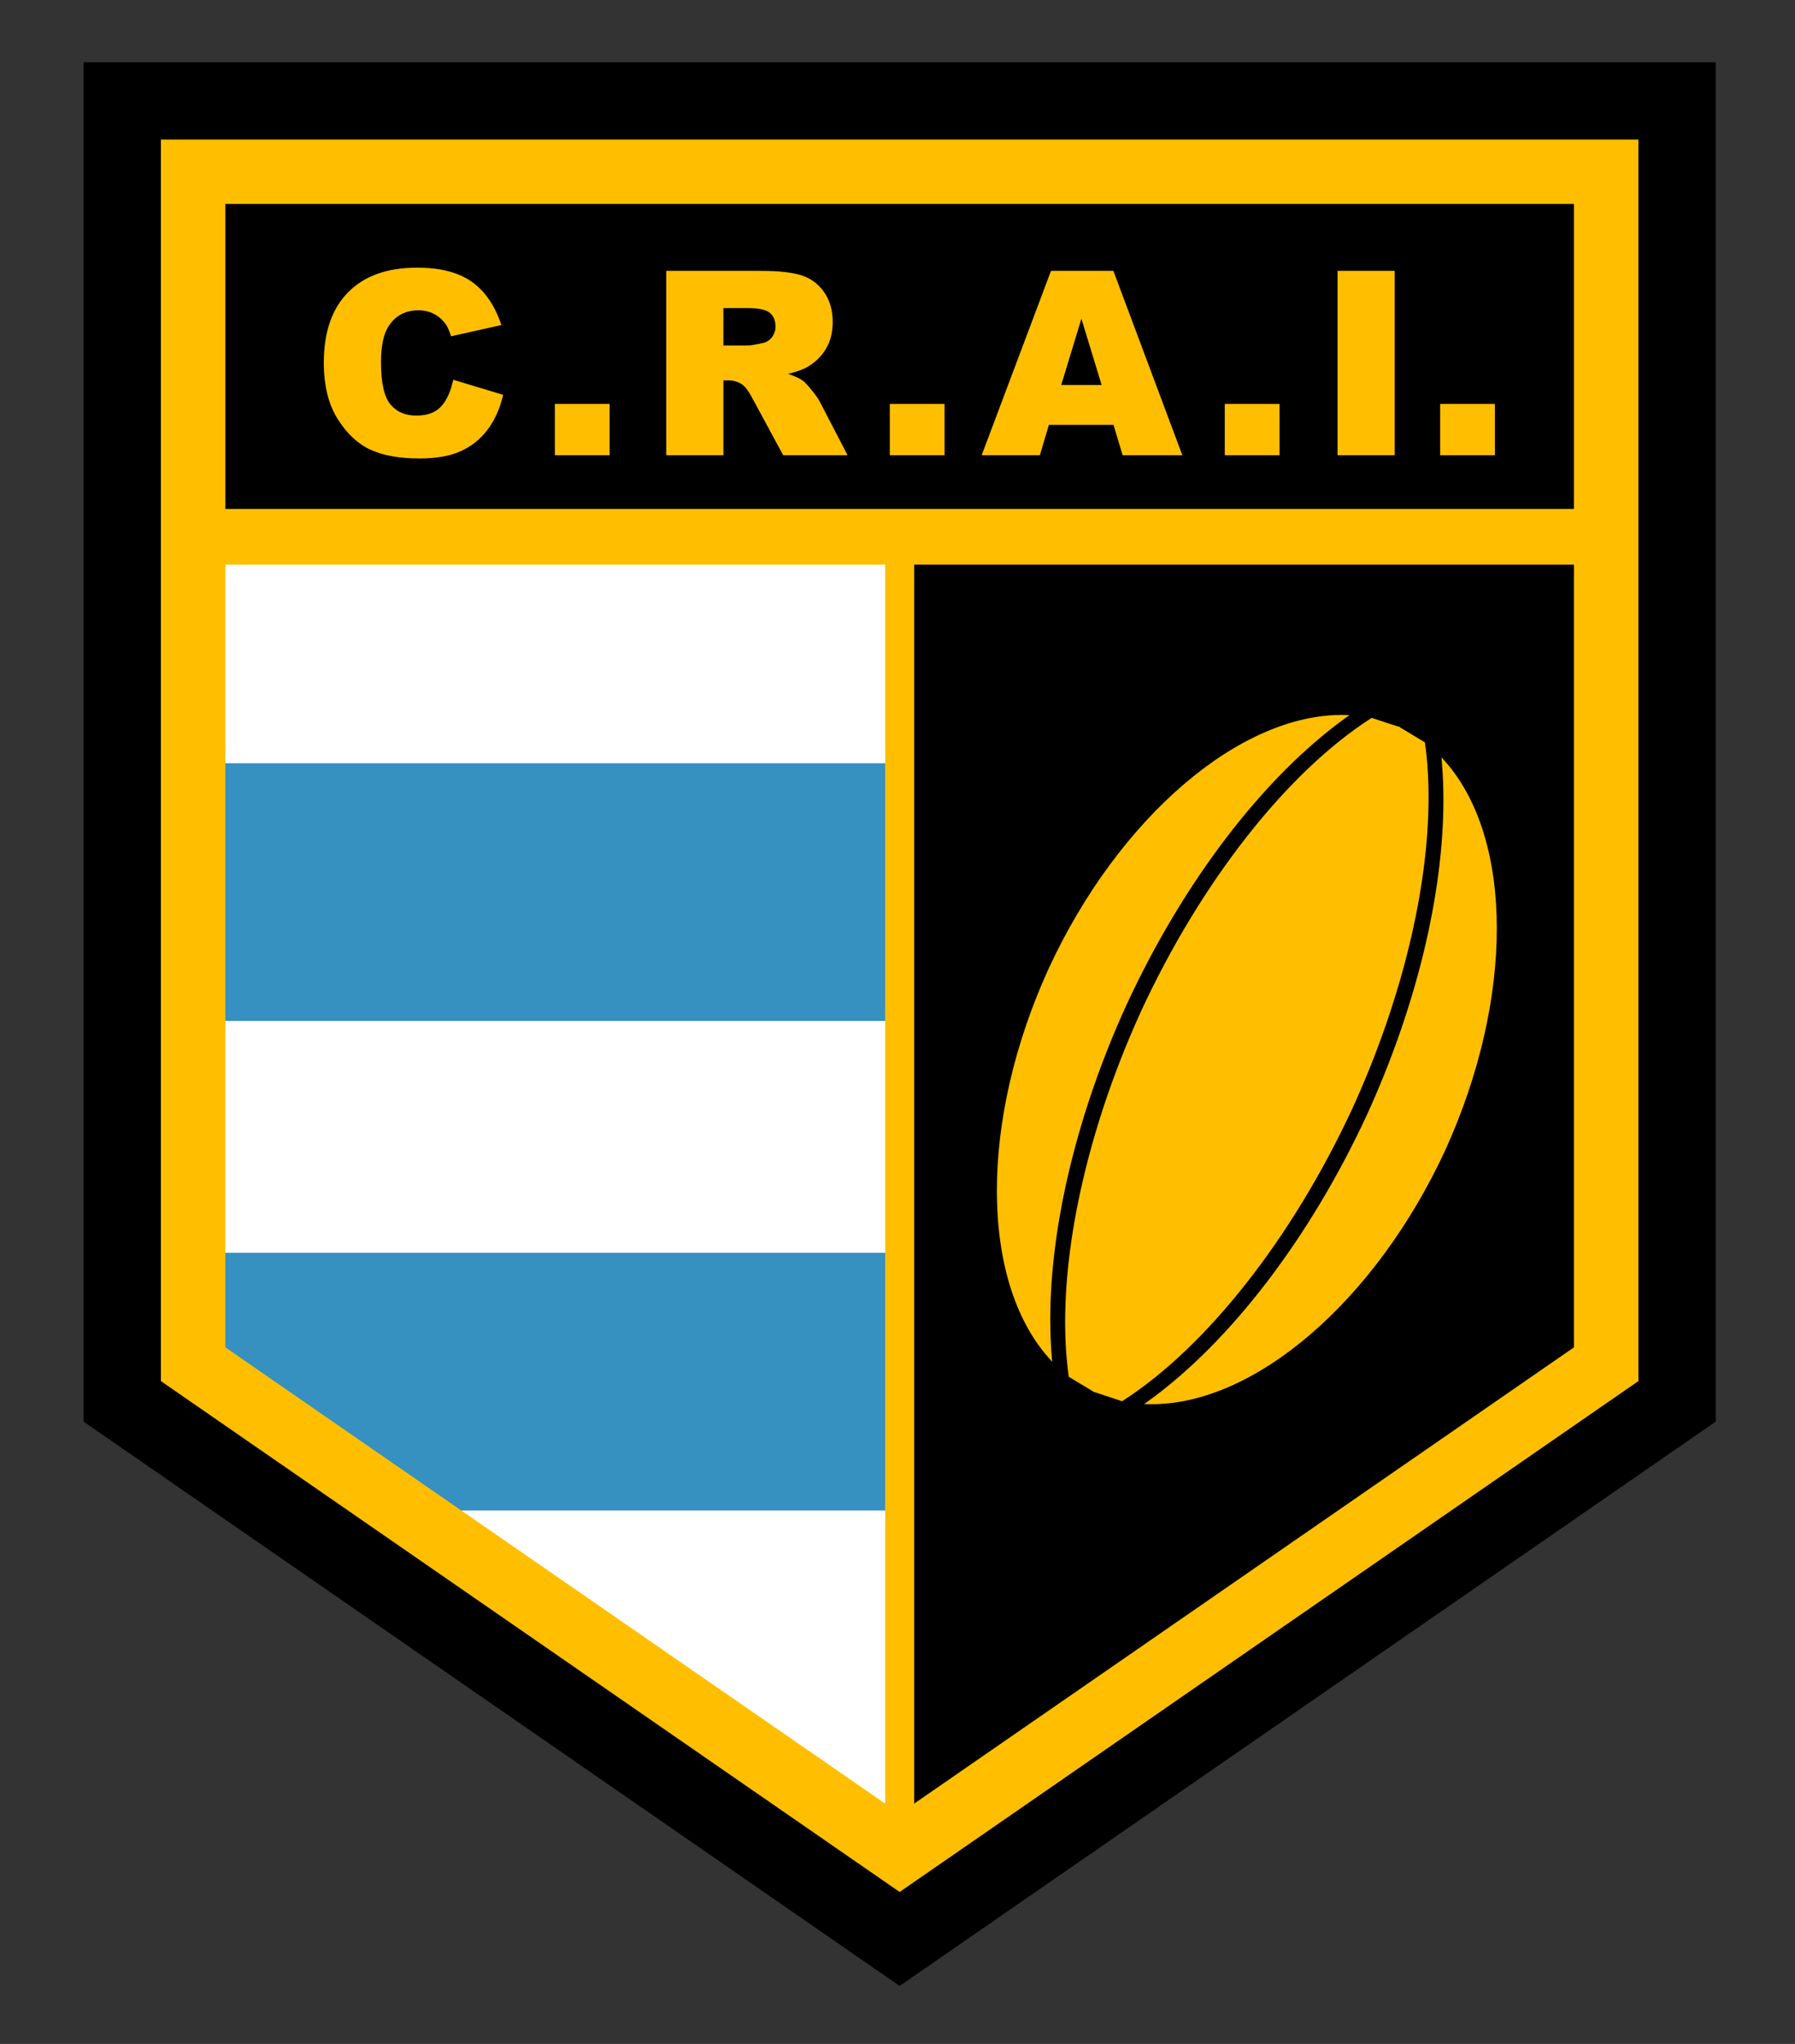
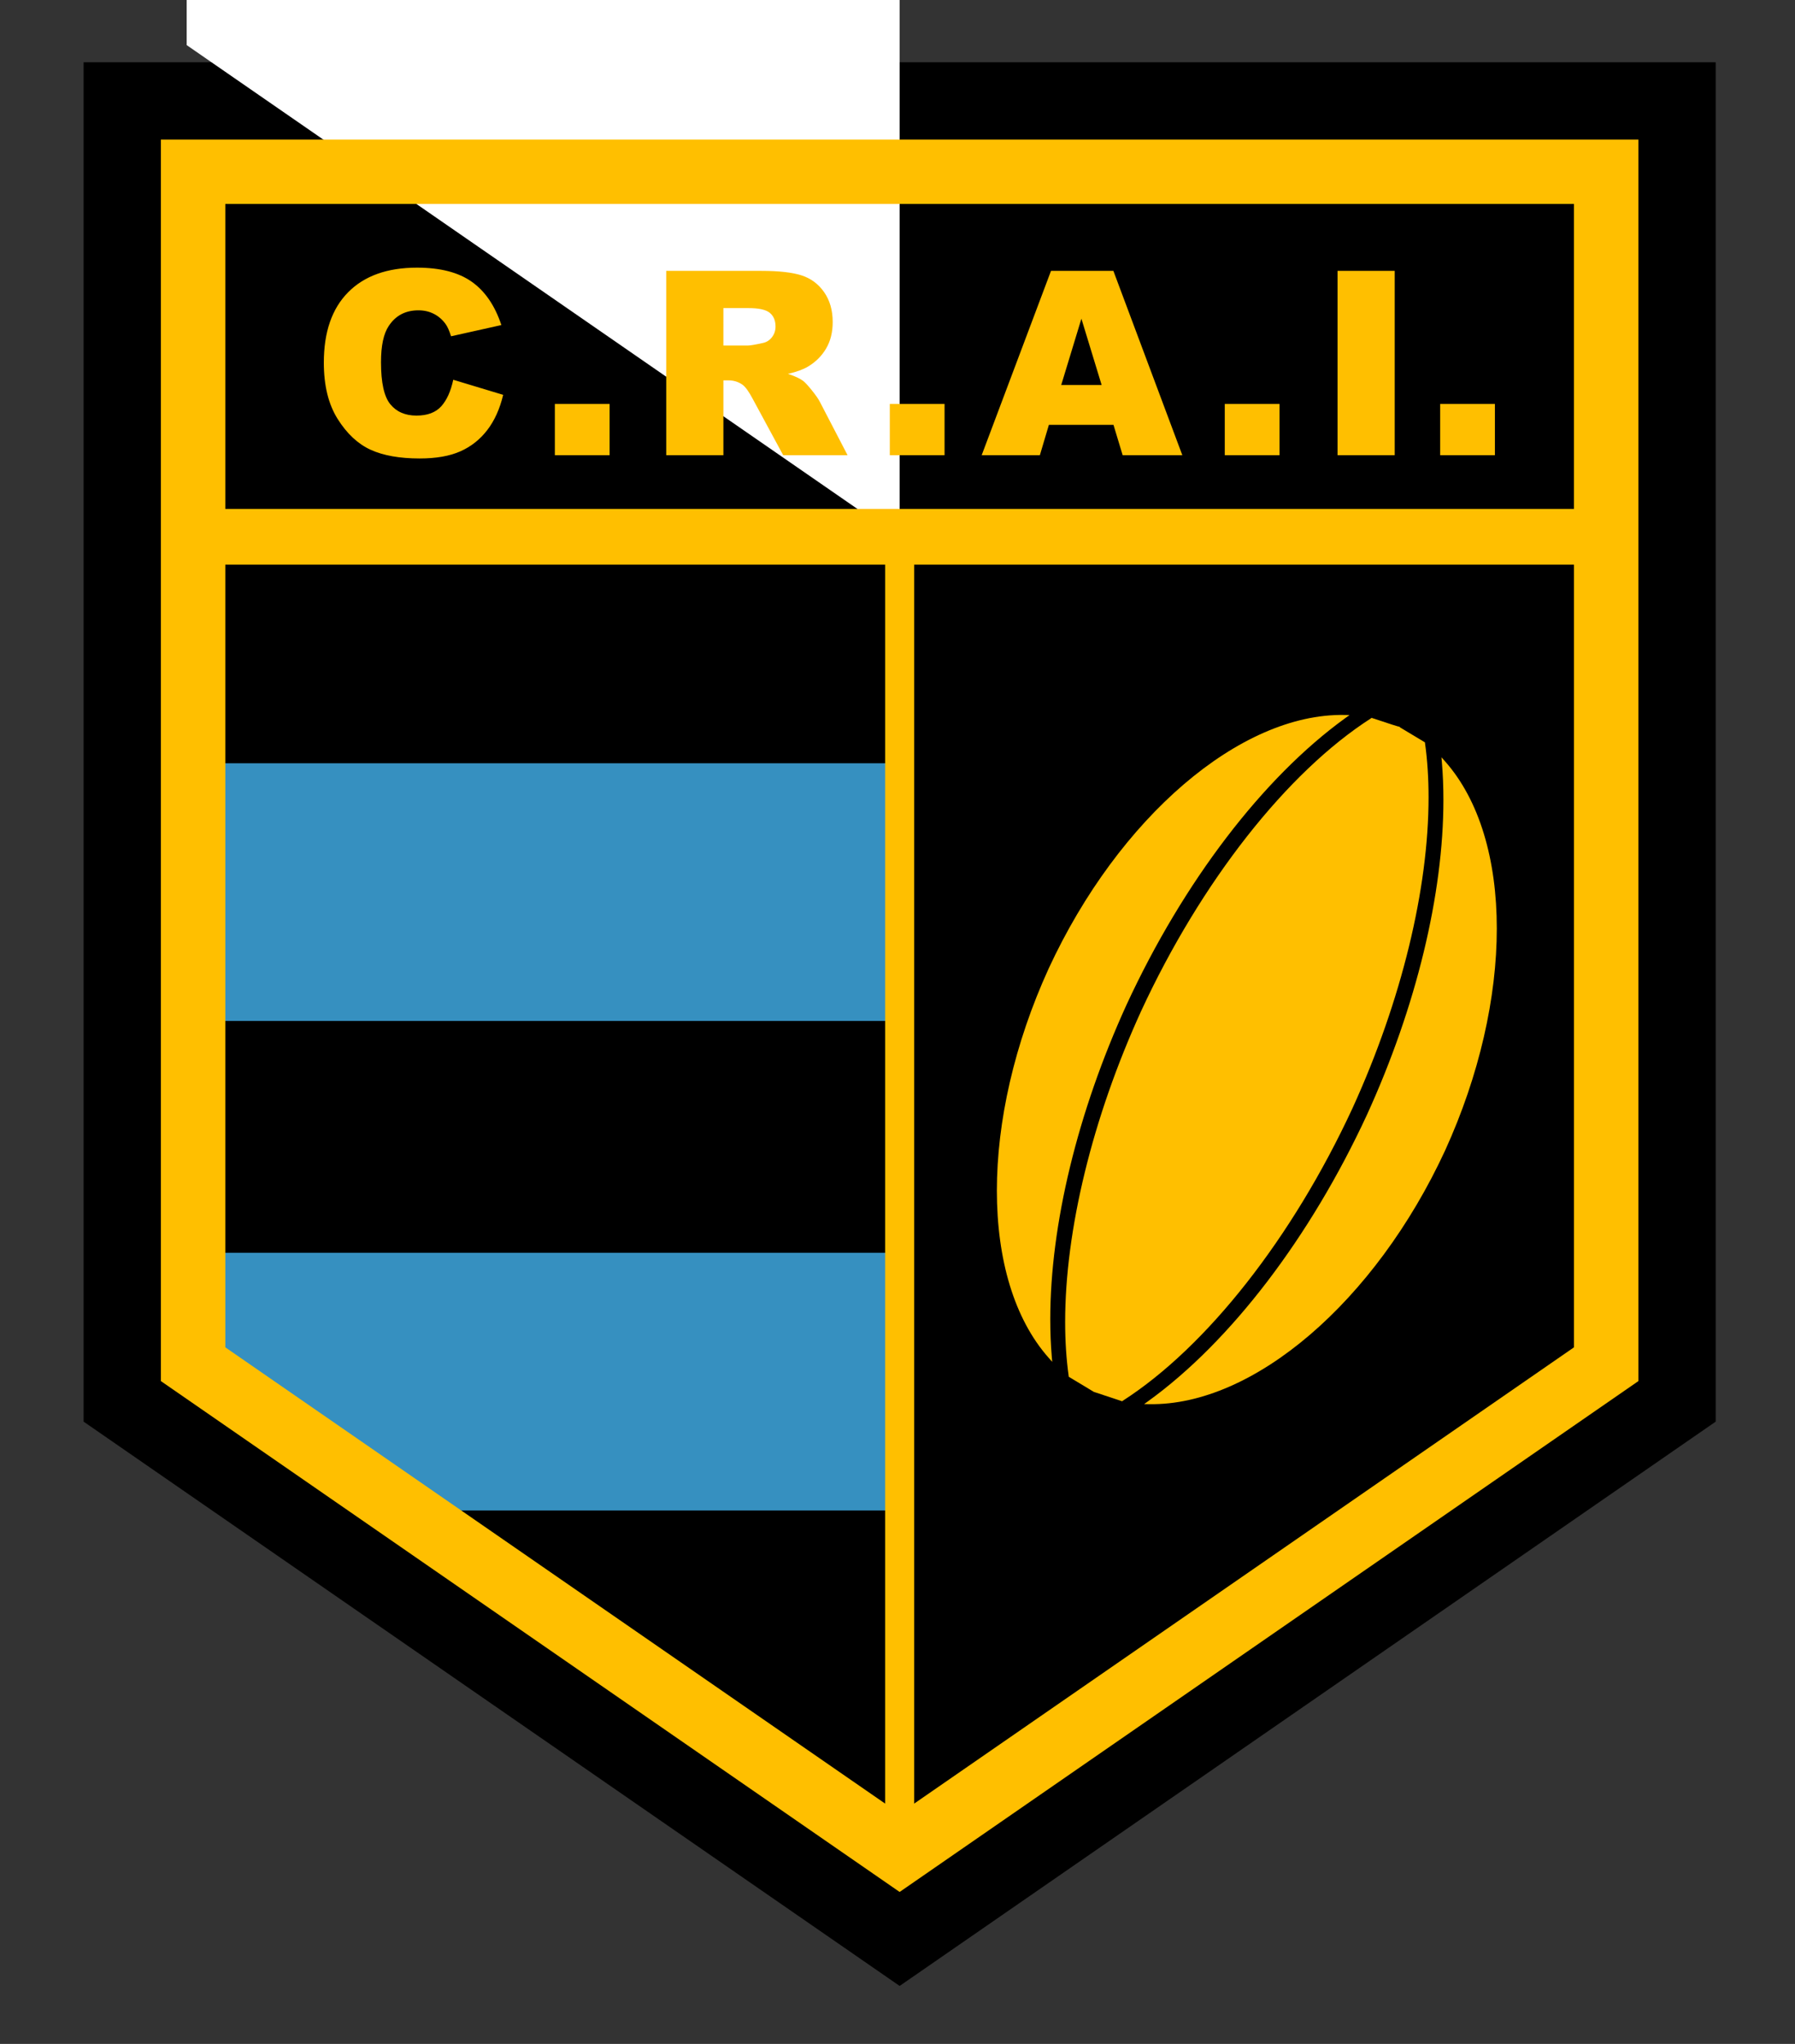
<svg xmlns="http://www.w3.org/2000/svg" xmlns:xlink="http://www.w3.org/1999/xlink" width="209" height="238" viewBox="0 0 209 238" overflow="visible" enable-background="new 0 0 209 238">
  <rect x="0" y="0" width="209" height="238" fill="#333333" stroke="none" />
  <defs>
    <path id="XMLID_1_" d="M209,238H0V0h209V238z" />
  </defs>
  <clipPath id="XMLID_2_">
    <use xlink:href="#XMLID_1_" />
  </clipPath>
  <path clip-path="url(#XMLID_2_)" d="M199.766,7.249v158.29l-95.017,65.71l-95.014-65.71V7.249H199.766z" />
  <path clip-path="url(#XMLID_2_)" fill="#FFBF00" d="M122.113,158.124c-4.028-4.54-6.043-11.476-6.043-19.48 c0-7.997,2.012-17.062,6.034-25.871c8.138-17.583,22.295-29.724,34.427-29.521c0,0,0.305,0.005,0.602,0.011 c-0.241,0.174-0.489,0.352-0.489,0.352c-9.571,6.914-18.849,19.063-25.454,33.334c-5.75,12.599-8.902,25.696-8.902,36.677 c0,1.492,0.058,2.944,0.176,4.352c0,0,0.025,0.303,0.051,0.598C122.316,158.353,122.113,158.124,122.113,158.124z" />
  <path clip-path="url(#XMLID_2_)" fill="#FFBF00" d="M133.707,163.143 c9.572-6.917,18.851-19.067,25.454-33.334c5.75-12.598,8.902-25.695,8.902-36.674c0-1.492-0.058-2.944-0.176-4.352 c0,0-0.025-0.304-0.051-0.6c0.197,0.222,0.4,0.449,0.4,0.449c4.028,4.54,6.043,11.477,6.043,19.484 c0,7.997-2.009,17.061-6.028,25.871c-8.141,17.582-22.3,29.721-34.433,29.518c0,0-0.304-0.005-0.601-0.009 C133.46,163.32,133.707,163.143,133.707,163.143z" />
  <path clip-path="url(#XMLID_2_)" fill="#FFBF00" d="M124.431,160.225c-0.276-1.979-0.411-4.086-0.411-6.296 c0-10.656,3.145-23.703,8.852-36.208c6.969-15.058,16.972-27.797,26.758-34.077c0,0,0.033-0.03,0.061-0.056 c2.327,0.773,3.069,1.016,3.342,1.059c-0.036,0.005-0.089,0.011-0.089,0.011s2.773,1.666,2.965,1.781 c0.007,0.047,0.013,0.096,0.013,0.096c0.277,1.979,0.412,4.088,0.412,6.3c0,10.652-3.145,23.696-8.853,36.201 c-6.97,15.06-16.973,27.8-26.758,34.077c0,0-0.033,0.03-0.061,0.056c-0.257-0.085-3.3-1.094-3.3-1.094 s-2.727-1.643-2.918-1.758C124.437,160.271,124.431,160.225,124.431,160.225z" />
-   <path clip-path="url(#XMLID_2_)" fill="#FFBF00" d="M123.935,160.293z" />
-   <path clip-path="url(#XMLID_2_)" fill="#FFFFFF" d="M104.749,62.661v153.998 c-11.07-7.655-74.465-51.498-83.014-57.41c0-10.688,0-76.97,0-96.587H104.749z" />
+   <path clip-path="url(#XMLID_2_)" fill="#FFFFFF" d="M104.749,62.661c-11.07-7.655-74.465-51.498-83.014-57.41c0-10.688,0-76.97,0-96.587H104.749z" />
  <path clip-path="url(#XMLID_2_)" fill="#3690C0" d="M45.789,175.883 c-11.615-8.033-21.103-14.593-24.054-16.635c0-1.746,0-9.1,0-13.368h83.014v30.003H45.789z M104.749,88.878v30.001H21.734 c0-10.812,0-20.454,0-30.001H104.749z" />
  <path clip-path="url(#XMLID_2_)" fill="#FFBF00" d="M18.734,16.249h172.031v144.57l-86.017,59.487 l-86.014-59.487V16.249z M106.445,210.014l76.821-53.127V65.749h-76.821V210.014z M103.06,65.749H26.234v91.138l76.824,53.127 L103.06,65.749z M26.234,59.259h157.031V23.749H26.234V59.259z M51.363,47.325c-0.649,0.712-1.607,1.068-2.875,1.068 c-1.308,0-2.322-0.441-3.044-1.324c-0.722-0.882-1.083-2.512-1.083-4.893c0-1.92,0.302-3.33,0.907-4.228 c0.798-1.208,1.948-1.813,3.45-1.813c0.662,0,1.261,0.136,1.797,0.412c0.536,0.272,0.989,0.665,1.359,1.173 c0.224,0.303,0.438,0.784,0.643,1.438l5.859-1.307c-0.751-2.268-1.901-3.948-3.448-5.043 c-1.547-1.094-3.672-1.642-6.375-1.642c-3.456,0-6.127,0.955-8.016,2.864c-1.89,1.909-2.833,4.641-2.833,8.194 c0,2.666,0.536,4.853,1.611,6.563c1.074,1.708,2.35,2.902,3.829,3.58s3.385,1.018,5.719,1.018 c1.923,0,3.507-0.278,4.752-0.836c1.245-0.557,2.287-1.383,3.126-2.479s1.455-2.459,1.846-4.093l-5.813-1.756 C52.482,45.578,52.012,46.612,51.363,47.325z M84.229,53.01v-8.719h0.586c0.606,0,1.148,0.166,1.627,0.498 c0.352,0.253,0.751,0.807,1.201,1.657l3.549,6.564h7.497l-3.229-6.217c-0.155-0.313-0.464-0.76-0.927-1.337 c-0.463-0.579-0.816-0.955-1.059-1.132c-0.362-0.264-0.936-0.529-1.726-0.792c0.99-0.226,1.77-0.508,2.338-0.85 c0.894-0.536,1.594-1.236,2.104-2.101s0.765-1.891,0.765-3.082c0-1.365-0.333-2.525-0.996-3.476 c-0.665-0.951-1.538-1.603-2.622-1.954s-2.653-0.527-4.704-0.527H77.572V53.01H84.229z M84.229,35.877h2.925 c1.214,0,2.043,0.186,2.483,0.555c0.442,0.372,0.662,0.902,0.662,1.595c0,0.469-0.141,0.883-0.419,1.244 c-0.28,0.36-0.639,0.586-1.081,0.672c-0.872,0.195-1.459,0.293-1.764,0.293h-2.807V35.877z M130.717,53.01h6.949l-8.03-21.469h-7.263l-8.074,21.469h6.776 l1.052-3.539h7.521L130.717,53.01z M123.563,44.831l2.35-7.721l2.355,7.721H123.563z M155.736,53.01h6.656V31.542h-6.656V53.01z M64.604,53.01h6.375v-5.977h-6.375V53.01z M103.604,53.01h6.375v-5.977h-6.375V53.01z M142.605,53.01h6.375v-5.977h-6.375V53.01z M167.684,53.01h6.375v-5.977h-6.375V53.01z" />
</svg>